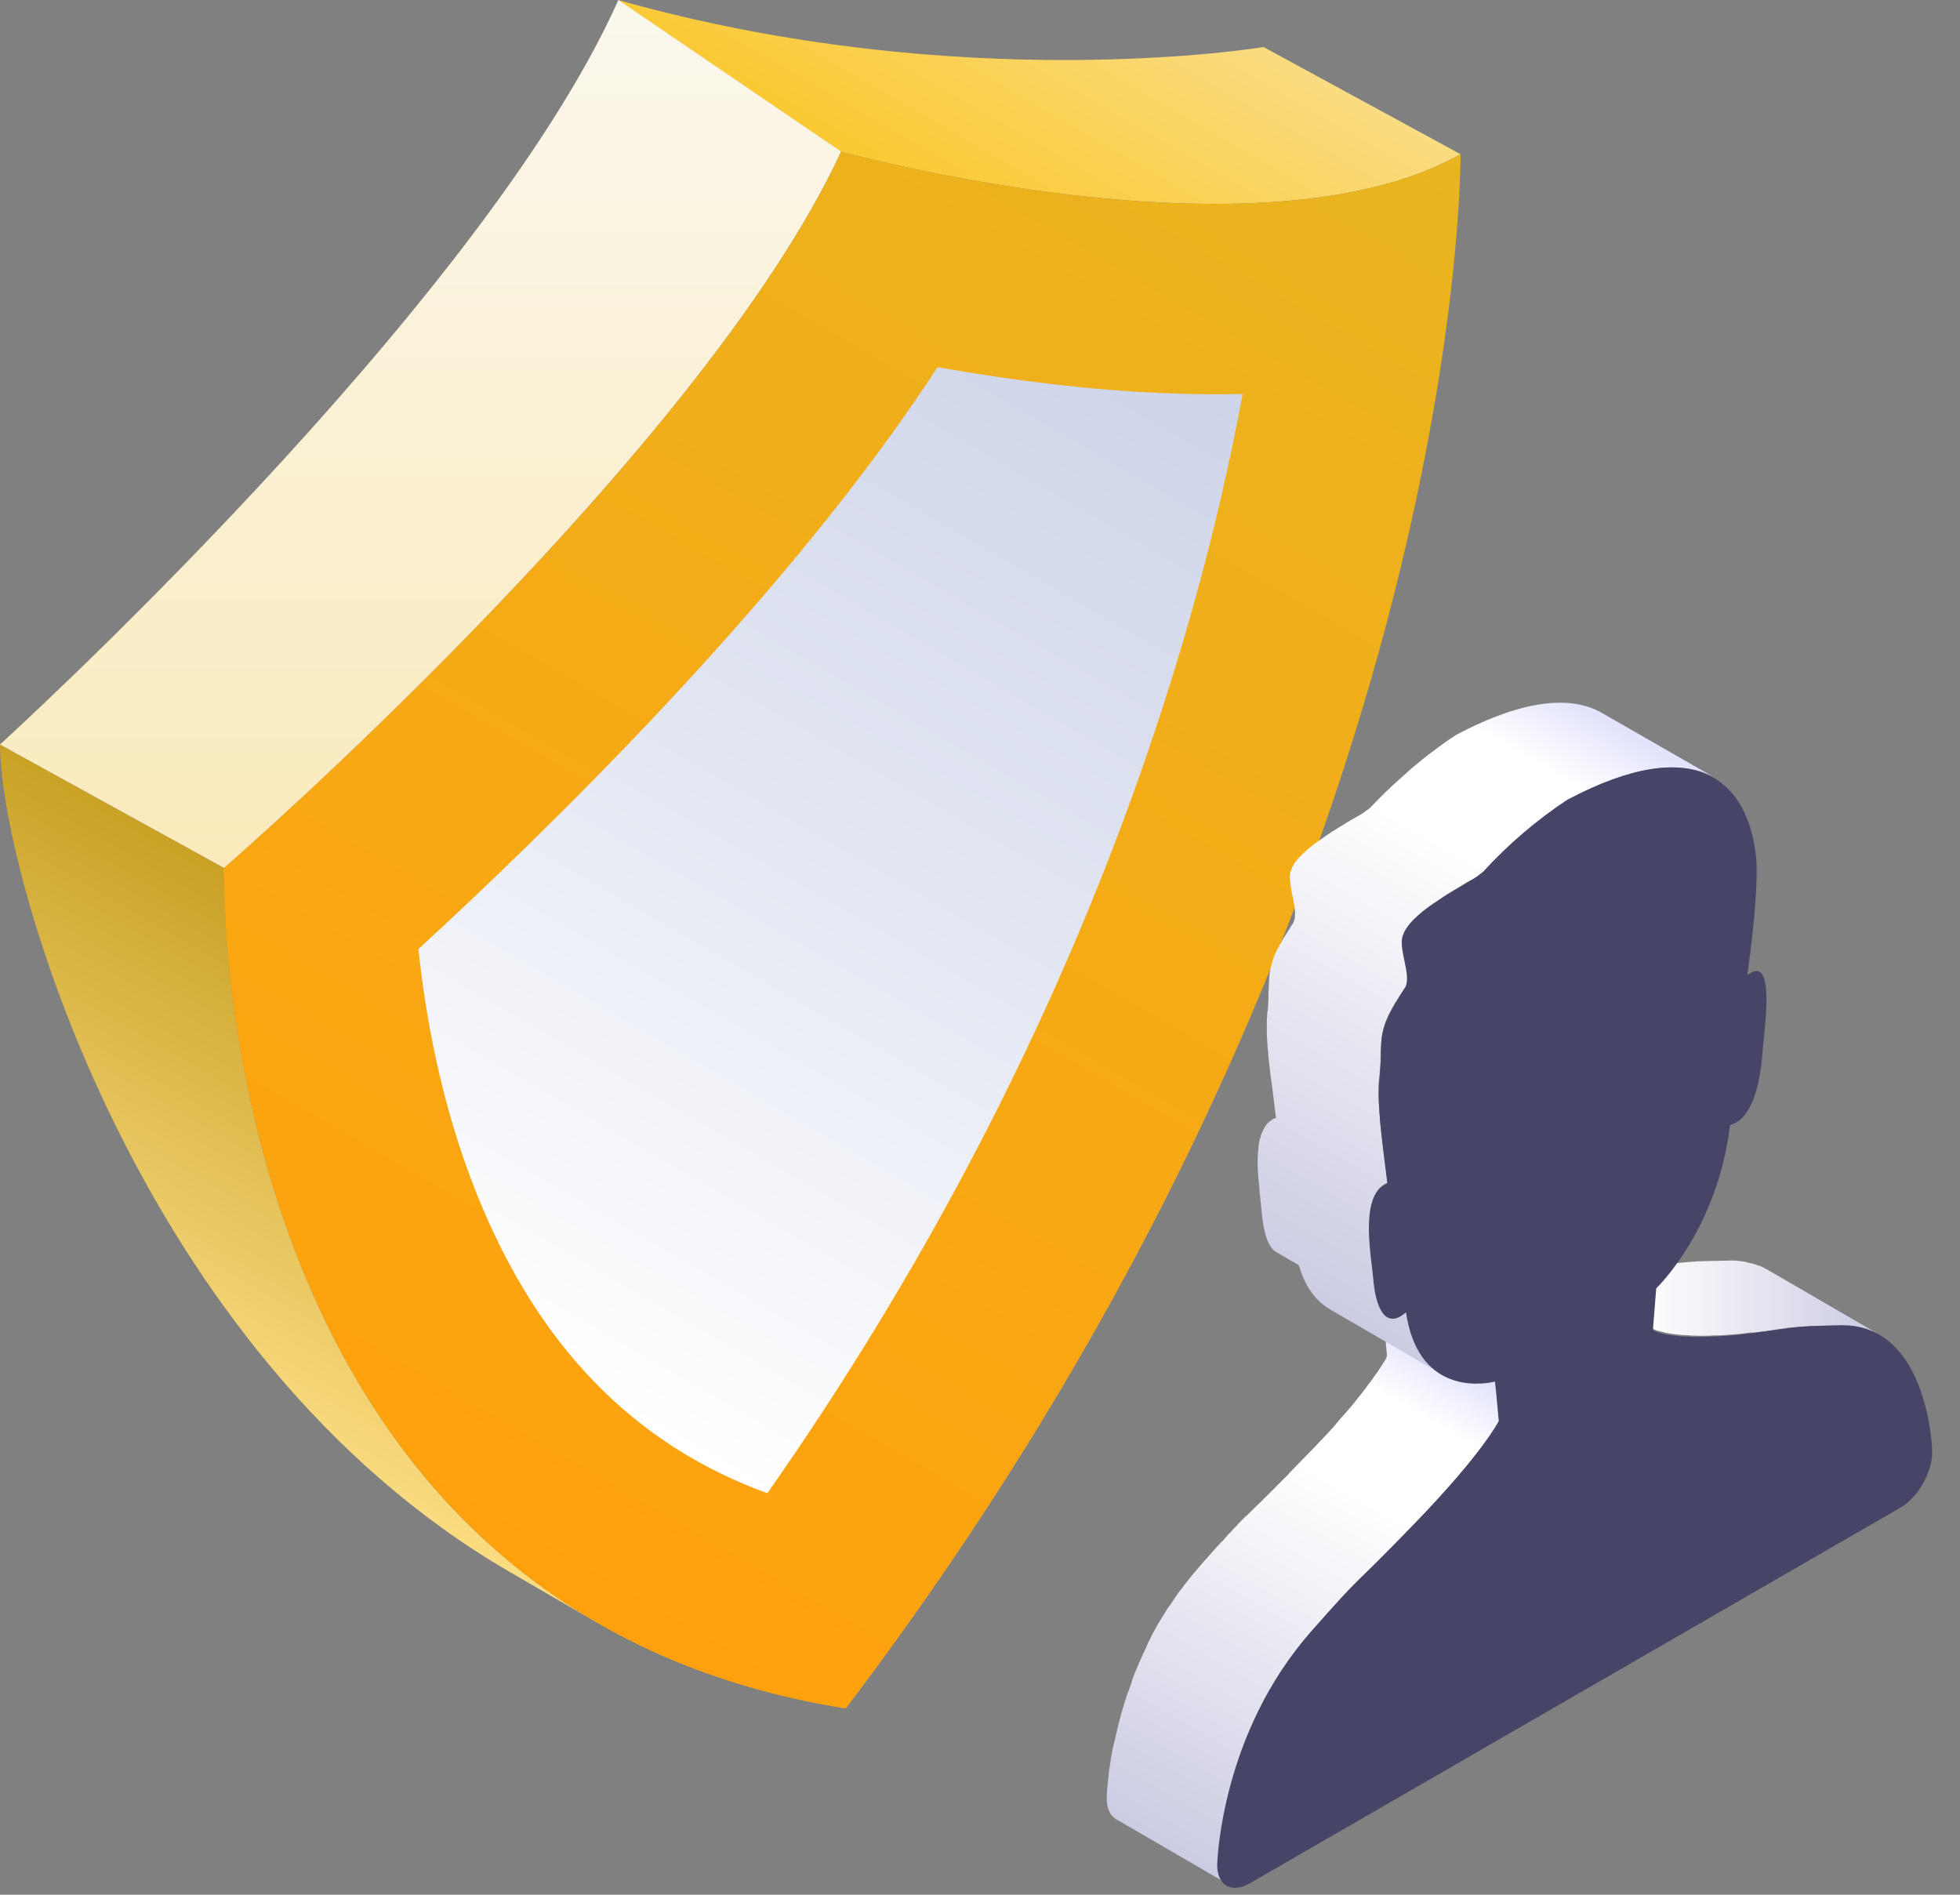
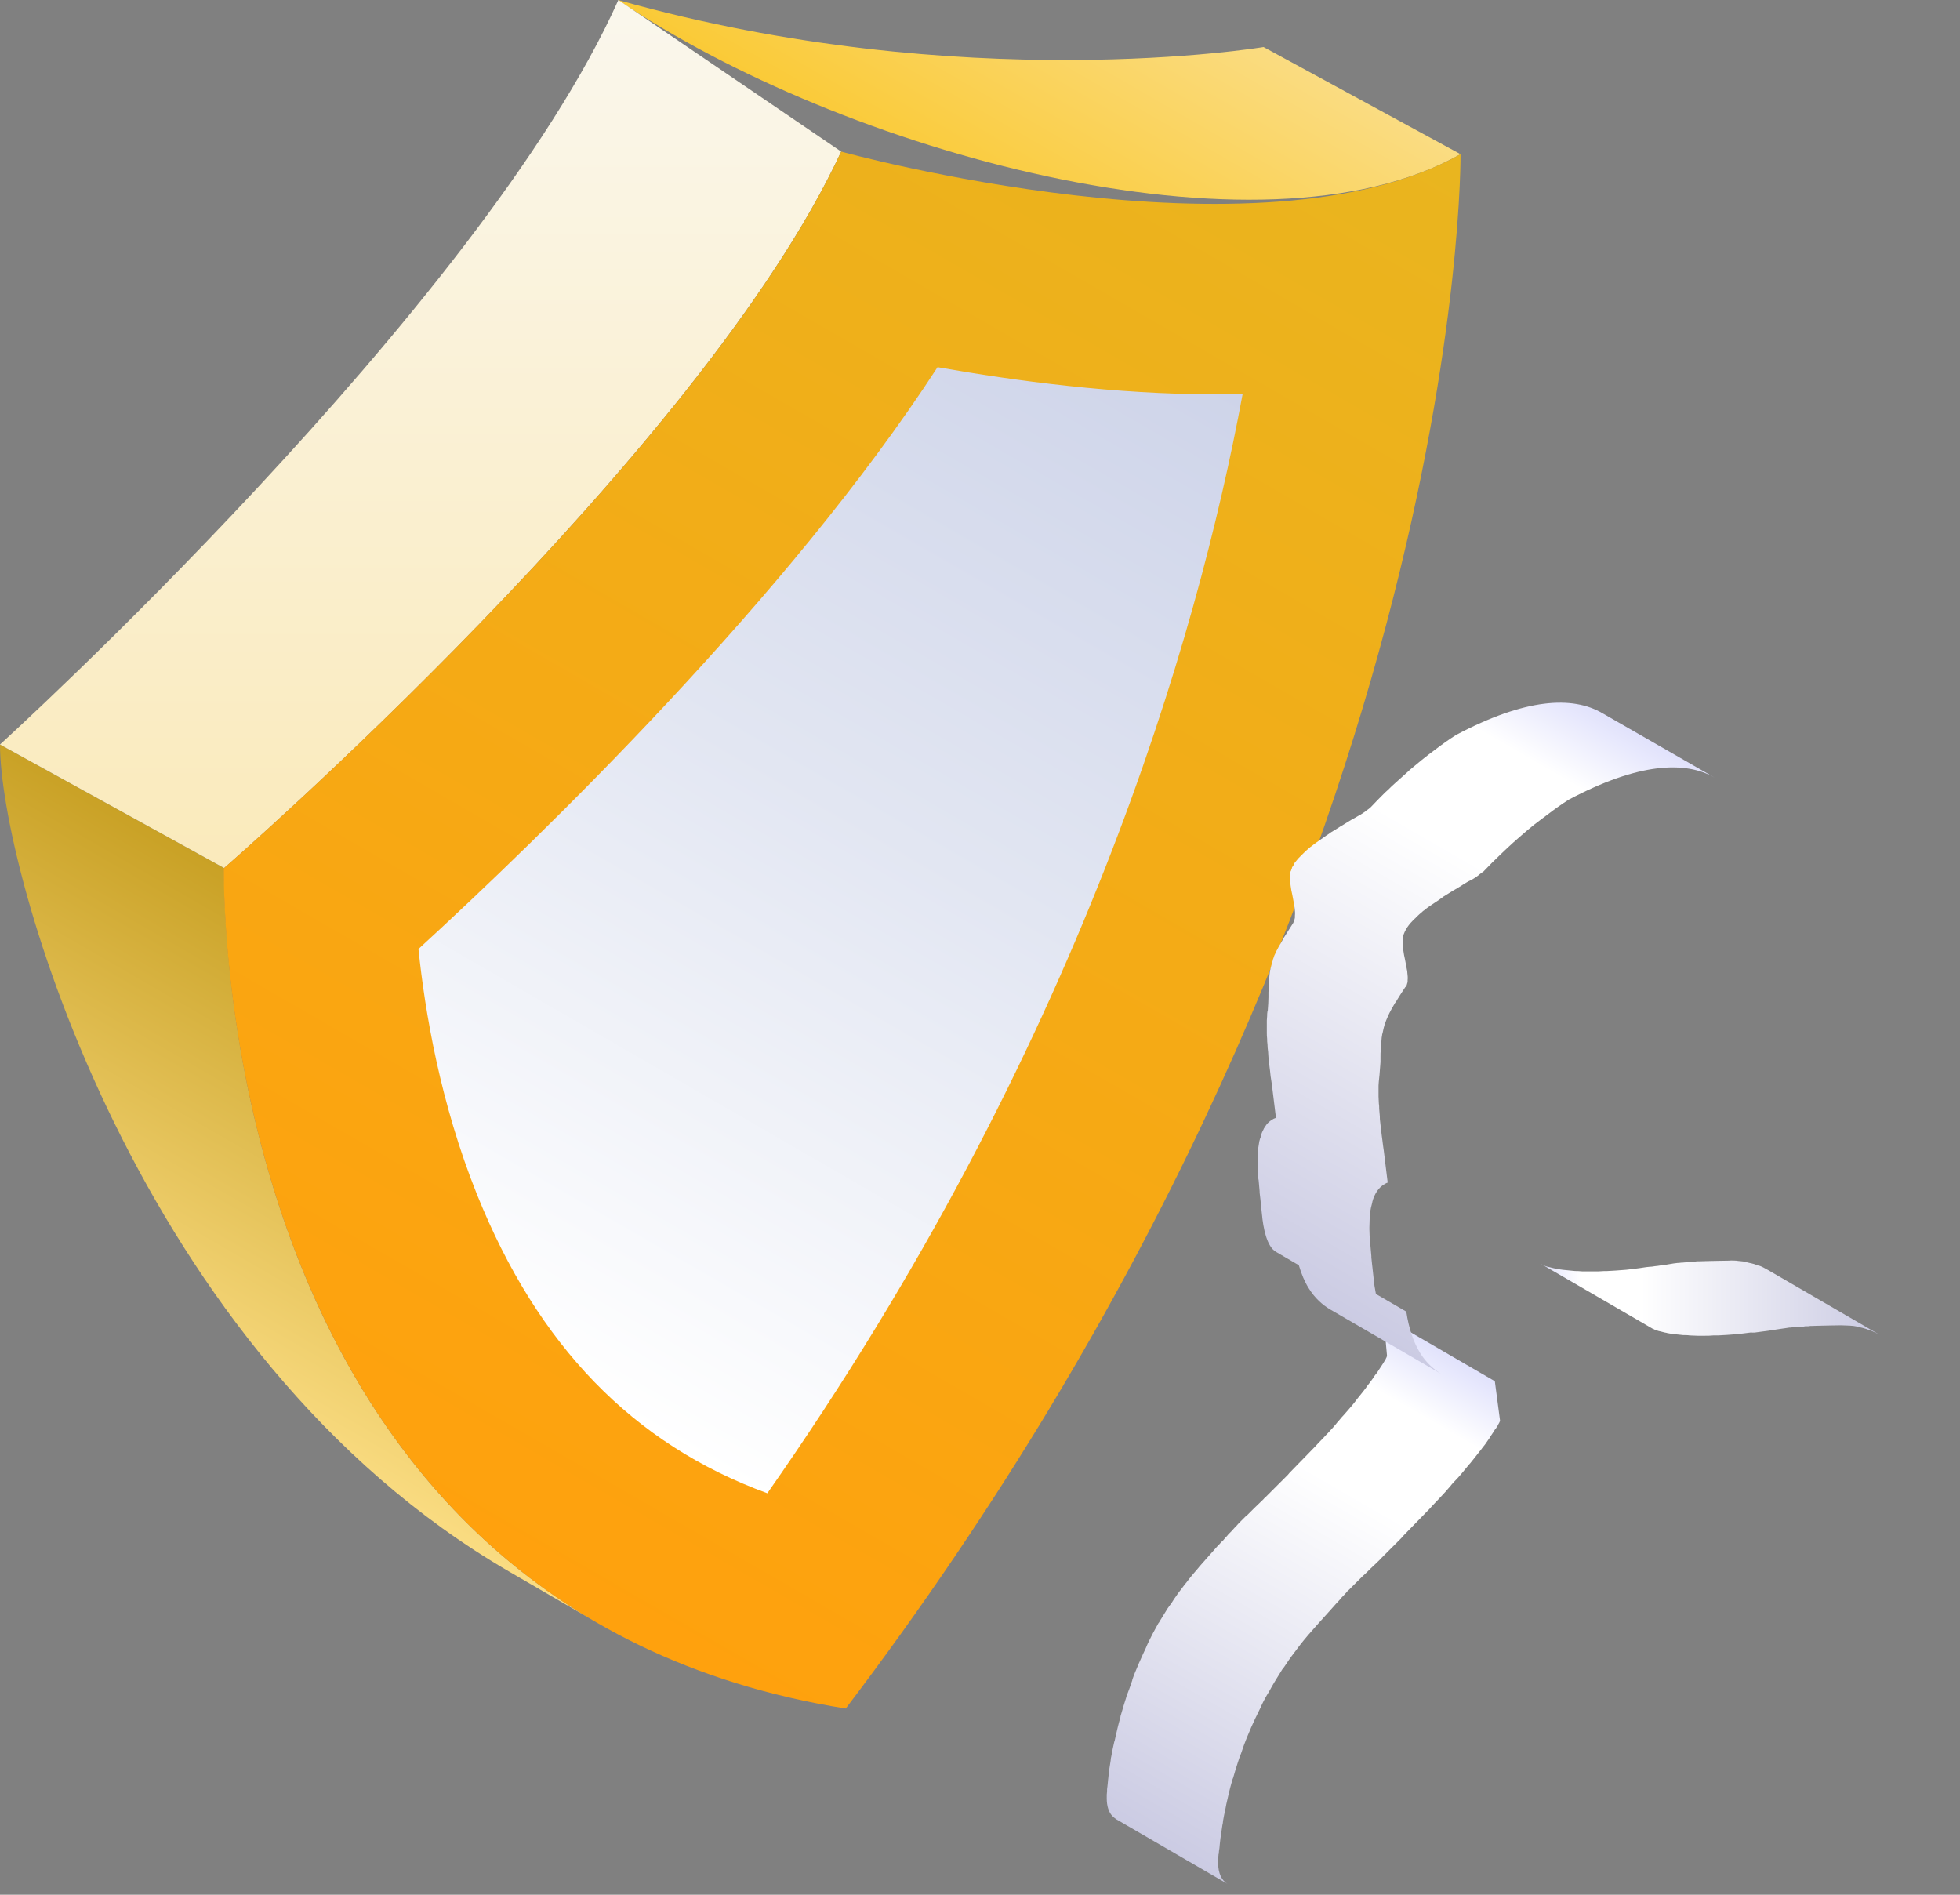
<svg xmlns="http://www.w3.org/2000/svg" width="60" height="58" viewBox="0 0 60 58" fill="none">
  <rect x="0" y="0" width="60" height="58" fill="#808080" stroke="none" />
  <g clip-path="url(#clip0_6693_861)">
    <path d="M18.24 49.65L15.59 48.11C4.14 41.46 0 26.58 0 22.79L6.86 26.57C6.85 27.53 6.79 43 18.24 49.65Z" fill="url(#paint0_linear_6693_861)" />
-     <path d="M44.71 4.72L38.68 1.44C38.68 1.44 29.49 2.98 18.92 0L25.74 4.64C25.75 4.64 38.55 8.19 44.71 4.72Z" fill="url(#paint1_linear_6693_861)" />
+     <path d="M44.71 4.72L38.68 1.44C38.68 1.44 29.49 2.98 18.92 0C25.75 4.64 38.55 8.19 44.71 4.72Z" fill="url(#paint1_linear_6693_861)" />
    <path d="M25.75 4.64L18.93 0C14.73 9.41 0 22.79 0 22.79L6.86 26.57C6.86 26.58 21.48 13.87 25.75 4.64Z" fill="url(#paint2_linear_6693_861)" />
    <path d="M44.71 4.72C38.55 8.19 25.75 4.64 25.75 4.64C21.48 13.88 6.85 26.58 6.85 26.58C6.85 27.71 6.77 49.25 25.89 52.3C44.93 27.21 44.71 4.72 44.71 4.72Z" fill="url(#paint3_linear_6693_861)" />
    <path d="M28.7 11.24C31.08 11.66 34.13 12.07 37.19 12.07C37.48 12.07 37.76 12.07 38.04 12.06C36.65 19.58 33.02 32.11 23.49 45.71C19.38 44.21 16.46 41.19 14.6 36.56C13.48 33.77 13.01 30.98 12.81 29.05C16.58 25.59 24.12 18.29 28.7 11.24Z" fill="url(#paint4_linear_6693_861)" />
    <path d="M53.81 40.779C53.84 40.779 53.86 40.769 53.88 40.769C54.05 40.749 54.19 40.729 54.31 40.709C54.33 40.709 54.35 40.699 54.37 40.699C54.42 40.689 54.46 40.689 54.5 40.679C54.6 40.669 54.69 40.649 54.77 40.639C54.78 40.639 54.79 40.639 54.8 40.639C54.83 40.639 54.86 40.629 54.89 40.629C54.9 40.629 54.91 40.629 54.92 40.629C54.96 40.629 54.99 40.619 55.03 40.619C55.03 40.619 55.03 40.619 55.04 40.619C55.07 40.619 55.11 40.609 55.14 40.609C55.15 40.609 55.16 40.609 55.17 40.609C55.2 40.609 55.23 40.609 55.26 40.599C55.27 40.599 55.28 40.599 55.29 40.599C55.33 40.599 55.38 40.599 55.42 40.589C55.43 40.589 55.44 40.589 55.45 40.589C55.55 40.589 55.66 40.579 55.8 40.579C55.95 40.579 56.13 40.569 56.35 40.569C56.45 40.569 56.54 40.579 56.63 40.579C56.67 40.579 56.7 40.589 56.74 40.589C56.81 40.599 56.87 40.609 56.93 40.629C56.96 40.639 56.99 40.639 57.02 40.649C57.09 40.669 57.16 40.689 57.23 40.719C57.24 40.729 57.26 40.729 57.27 40.729C57.36 40.769 57.44 40.809 57.52 40.849L54.11 38.869C54.1 38.869 54.1 38.859 54.09 38.859C54.02 38.819 53.95 38.779 53.87 38.749C53.87 38.749 53.87 38.749 53.86 38.749C53.85 38.739 53.83 38.739 53.82 38.739C53.76 38.719 53.7 38.689 53.64 38.679C53.63 38.679 53.62 38.669 53.6 38.669C53.57 38.659 53.54 38.659 53.51 38.649C53.47 38.639 53.44 38.629 53.4 38.619C53.38 38.619 53.35 38.609 53.32 38.609C53.29 38.609 53.25 38.599 53.22 38.599C53.19 38.599 53.17 38.589 53.14 38.589C53.07 38.589 53.01 38.579 52.94 38.589C52.72 38.589 52.55 38.599 52.39 38.599C52.25 38.599 52.14 38.609 52.04 38.609C52.03 38.609 52.02 38.609 52.01 38.609C51.96 38.609 51.92 38.609 51.88 38.619C51.87 38.619 51.86 38.619 51.85 38.619C51.82 38.619 51.79 38.619 51.76 38.629C51.75 38.629 51.74 38.629 51.73 38.629C51.7 38.629 51.66 38.639 51.63 38.639C51.63 38.639 51.63 38.639 51.62 38.639C51.58 38.639 51.55 38.649 51.51 38.649C51.5 38.649 51.49 38.649 51.48 38.649C51.45 38.649 51.42 38.659 51.39 38.659C51.38 38.659 51.37 38.659 51.36 38.659C51.28 38.669 51.19 38.679 51.09 38.699C51.05 38.709 51.01 38.709 50.97 38.719C50.94 38.719 50.91 38.729 50.88 38.729C50.84 38.739 50.79 38.739 50.75 38.749C50.72 38.749 50.69 38.759 50.66 38.759C50.6 38.769 50.54 38.779 50.48 38.779C50.45 38.779 50.42 38.789 50.39 38.789C50.33 38.799 50.26 38.809 50.19 38.819C50.16 38.819 50.14 38.829 50.11 38.829C50.01 38.839 49.9 38.859 49.78 38.869C49.56 38.889 49.36 38.899 49.18 38.909C49.15 38.909 49.12 38.909 49.1 38.909C48.99 38.919 48.89 38.919 48.79 38.919C48.72 38.919 48.63 38.919 48.56 38.919C48.47 38.919 48.39 38.919 48.31 38.909C48.25 38.909 48.19 38.909 48.13 38.899C48.02 38.889 47.92 38.879 47.83 38.869C47.81 38.869 47.79 38.859 47.76 38.859C47.7 38.849 47.65 38.839 47.6 38.829C47.53 38.819 47.48 38.799 47.43 38.789C47.41 38.789 47.39 38.779 47.38 38.779C47.34 38.769 47.32 38.759 47.29 38.749C47.28 38.749 47.26 38.739 47.25 38.739C47.23 38.729 47.23 38.729 47.22 38.719C47.21 38.709 47.19 38.709 47.19 38.699L50.6 40.679C50.61 40.679 50.62 40.689 50.63 40.689C50.64 40.699 50.65 40.699 50.67 40.709C50.68 40.709 50.69 40.719 50.7 40.719C50.73 40.729 50.75 40.739 50.79 40.749H50.8C50.81 40.749 50.83 40.759 50.84 40.759C50.89 40.769 50.94 40.789 51.01 40.799C51.03 40.799 51.03 40.809 51.05 40.809C51.08 40.819 51.13 40.819 51.17 40.829C51.19 40.829 51.21 40.839 51.24 40.839C51.33 40.849 51.42 40.859 51.53 40.869C51.54 40.869 51.54 40.869 51.55 40.869C51.6 40.869 51.67 40.869 51.72 40.879C51.8 40.879 51.88 40.889 51.97 40.889C52.04 40.889 52.12 40.889 52.19 40.889C52.28 40.889 52.35 40.889 52.45 40.879C52.47 40.879 52.49 40.879 52.51 40.879C52.54 40.879 52.56 40.879 52.59 40.879C52.78 40.869 52.97 40.859 53.19 40.839C53.31 40.829 53.42 40.809 53.52 40.799C53.55 40.799 53.58 40.789 53.6 40.789C53.68 40.799 53.75 40.789 53.81 40.779Z" fill="url(#paint5_linear_6693_861)" />
    <path d="M45.76 42.28L42.35 40.3L42.46 41.51C42.46 41.51 42.45 41.52 42.45 41.53V41.54C42.44 41.55 42.43 41.58 42.42 41.6C42.42 41.61 42.41 41.61 42.41 41.62C42.39 41.65 42.36 41.7 42.33 41.75C42.32 41.76 42.32 41.77 42.31 41.78C42.27 41.84 42.22 41.92 42.16 42.01C42.15 42.03 42.14 42.04 42.12 42.06C42.09 42.1 42.06 42.14 42.03 42.19C42.01 42.21 42 42.24 41.98 42.26C41.94 42.31 41.9 42.37 41.85 42.43C41.84 42.45 41.82 42.47 41.81 42.49C41.73 42.59 41.64 42.71 41.54 42.83C41.52 42.86 41.5 42.88 41.48 42.91C41.38 43.04 41.26 43.17 41.14 43.31C41.09 43.36 41.04 43.42 41 43.47C40.96 43.51 40.93 43.55 40.89 43.6C40.84 43.66 40.78 43.73 40.72 43.79C40.68 43.84 40.64 43.88 40.59 43.93C40.53 44 40.46 44.07 40.39 44.14C40.35 44.19 40.3 44.23 40.26 44.28C40.14 44.4 40.02 44.53 39.89 44.66C39.75 44.8 39.63 44.93 39.51 45.05C39.48 45.08 39.45 45.11 39.43 45.14C39.35 45.22 39.27 45.3 39.2 45.37C39.16 45.41 39.13 45.44 39.1 45.47C39.05 45.52 38.99 45.58 38.94 45.63C38.91 45.66 38.88 45.69 38.85 45.72C38.81 45.76 38.76 45.81 38.72 45.85C38.7 45.86 38.69 45.88 38.68 45.89C38.57 46 38.47 46.09 38.39 46.17C38.31 46.25 38.24 46.32 38.17 46.39C38.17 46.39 38.17 46.39 38.16 46.39C38.14 46.41 38.12 46.43 38.1 46.45C38.08 46.47 38.06 46.49 38.04 46.51C38.03 46.52 38.01 46.54 38 46.55C37.97 46.58 37.95 46.6 37.92 46.63C37.89 46.66 37.87 46.69 37.84 46.72C37.82 46.74 37.81 46.75 37.79 46.77C37.76 46.8 37.73 46.84 37.7 46.87C37.68 46.89 37.66 46.91 37.64 46.93C37.61 46.96 37.58 46.99 37.56 47.02C37.53 47.05 37.5 47.08 37.47 47.12C37.45 47.15 37.42 47.18 37.39 47.2C37.35 47.25 37.31 47.29 37.26 47.34C37.11 47.51 36.93 47.71 36.72 47.95C36.71 47.97 36.69 47.98 36.68 48C36.55 48.15 36.43 48.29 36.32 48.44C36.3 48.46 36.29 48.48 36.27 48.5C36.24 48.54 36.21 48.58 36.18 48.62C36.12 48.7 36.06 48.77 36.01 48.85C35.96 48.92 35.91 48.99 35.87 49.06C35.84 49.1 35.82 49.13 35.79 49.17C35.77 49.19 35.76 49.22 35.74 49.24C35.66 49.37 35.58 49.5 35.5 49.63C35.49 49.65 35.48 49.67 35.46 49.69C35.44 49.73 35.42 49.76 35.4 49.8C35.36 49.87 35.32 49.95 35.28 50.02C35.24 50.09 35.21 50.17 35.17 50.24C35.15 50.28 35.13 50.32 35.11 50.37C35.1 50.39 35.09 50.42 35.08 50.44C35.01 50.59 34.94 50.74 34.88 50.88C34.88 50.89 34.87 50.89 34.87 50.9C34.85 50.94 34.84 50.98 34.82 51.02C34.77 51.14 34.72 51.25 34.68 51.37C34.67 51.39 34.66 51.42 34.66 51.44C34.63 51.53 34.6 51.62 34.57 51.7C34.54 51.77 34.52 51.84 34.49 51.91C34.48 51.93 34.48 51.95 34.47 51.98C34.42 52.14 34.37 52.29 34.33 52.44C34.32 52.47 34.31 52.51 34.3 52.54C34.3 52.55 34.3 52.55 34.3 52.56C34.23 52.8 34.18 53.03 34.13 53.25C34.13 53.27 34.12 53.3 34.11 53.32C34.1 53.35 34.1 53.38 34.09 53.41C34.06 53.53 34.04 53.65 34.02 53.76C34.01 53.8 34 53.85 34 53.89C33.98 54.04 33.95 54.18 33.94 54.3C33.94 54.3 33.94 54.3 33.94 54.31C33.93 54.38 33.93 54.43 33.92 54.49C33.92 54.52 33.91 54.57 33.91 54.6C33.9 54.67 33.9 54.72 33.89 54.77C33.89 54.79 33.89 54.81 33.89 54.82C33.89 54.87 33.88 54.91 33.88 54.94C33.88 54.95 33.88 54.96 33.88 54.97C33.88 55.01 33.88 55.04 33.88 55.05C33.88 55.29 33.94 55.47 34.05 55.59C34.09 55.63 34.13 55.66 34.17 55.69L37.58 57.67C37.4 57.57 37.29 57.34 37.29 57.03C37.29 57.02 37.29 56.99 37.29 56.95C37.29 56.94 37.29 56.93 37.29 56.92C37.29 56.88 37.29 56.85 37.3 56.8C37.3 56.78 37.3 56.76 37.31 56.74C37.31 56.69 37.32 56.63 37.33 56.57C37.33 56.54 37.34 56.5 37.34 56.46C37.35 56.4 37.35 56.34 37.36 56.28C37.38 56.16 37.4 56.02 37.42 55.87C37.43 55.83 37.44 55.78 37.44 55.74C37.46 55.63 37.48 55.51 37.51 55.39C37.52 55.34 37.53 55.28 37.54 55.23C37.59 55.01 37.64 54.78 37.71 54.54C37.72 54.5 37.73 54.46 37.75 54.42C37.79 54.27 37.84 54.12 37.89 53.96C37.92 53.87 37.95 53.77 37.99 53.68C38.02 53.59 38.05 53.51 38.08 53.42C38.13 53.28 38.19 53.14 38.25 53C38.27 52.96 38.28 52.92 38.3 52.88C38.38 52.7 38.46 52.53 38.55 52.35C38.57 52.31 38.59 52.27 38.61 52.22C38.68 52.07 38.76 51.92 38.85 51.78C38.87 51.74 38.89 51.71 38.91 51.67C39.01 51.49 39.12 51.32 39.23 51.14C39.25 51.1 39.28 51.07 39.31 51.03C39.41 50.88 39.51 50.73 39.62 50.59C39.65 50.55 39.68 50.51 39.71 50.47C39.85 50.28 40 50.1 40.16 49.92C40.32 49.74 40.45 49.59 40.57 49.46C40.7 49.32 40.81 49.19 40.91 49.08L40.92 49.07C40.98 49.01 41.03 48.95 41.08 48.89C41.09 48.88 41.1 48.87 41.11 48.86C41.15 48.82 41.19 48.78 41.22 48.74C41.24 48.71 41.27 48.69 41.29 48.67C41.31 48.65 41.33 48.63 41.35 48.61C41.38 48.58 41.4 48.56 41.43 48.53C41.44 48.52 41.46 48.5 41.47 48.49C41.49 48.47 41.52 48.44 41.54 48.42C41.56 48.4 41.57 48.39 41.59 48.37C41.66 48.3 41.74 48.22 41.83 48.14C41.91 48.06 42 47.97 42.11 47.87C42.12 47.86 42.13 47.85 42.14 47.84C42.14 47.84 42.15 47.83 42.16 47.82C42.2 47.78 42.25 47.74 42.29 47.69C42.32 47.66 42.35 47.63 42.38 47.6C42.43 47.55 42.48 47.5 42.54 47.44C42.57 47.41 42.61 47.37 42.64 47.34C42.71 47.27 42.79 47.19 42.87 47.11C42.9 47.08 42.92 47.06 42.95 47.02C43.06 46.9 43.19 46.78 43.33 46.63C43.46 46.5 43.58 46.37 43.7 46.25C43.75 46.2 43.79 46.16 43.83 46.11C43.9 46.04 43.97 45.96 44.03 45.9C44.07 45.85 44.12 45.81 44.16 45.76C44.22 45.7 44.28 45.63 44.33 45.57C44.37 45.53 44.41 45.48 44.44 45.44C44.48 45.39 44.53 45.34 44.57 45.3C44.58 45.29 44.58 45.29 44.59 45.28C44.72 45.14 44.83 45 44.93 44.88C44.95 44.85 44.97 44.83 45 44.8C45.1 44.68 45.19 44.56 45.27 44.46L45.28 44.45C45.29 44.43 45.3 44.42 45.32 44.4C45.36 44.34 45.41 44.28 45.45 44.23C45.47 44.2 45.49 44.18 45.5 44.16C45.53 44.12 45.56 44.07 45.59 44.03C45.6 44.02 45.61 44.01 45.61 44C45.62 43.99 45.62 43.99 45.62 43.98C45.68 43.89 45.73 43.82 45.77 43.75L45.78 43.74C45.78 43.73 45.79 43.73 45.79 43.73C45.82 43.68 45.85 43.64 45.87 43.6C45.87 43.6 45.87 43.6 45.87 43.59C45.87 43.58 45.87 43.58 45.88 43.58C45.89 43.55 45.91 43.53 45.91 43.52C45.91 43.52 45.91 43.52 45.91 43.51C45.92 43.5 45.92 43.49 45.92 43.49L45.76 42.28Z" fill="url(#paint6_linear_6693_861)" />
    <path d="M49.05 21.83C48.14 21.3 46.7 21.37 44.57 22.5C44.35 22.64 44.14 22.79 43.93 22.95C43.86 23 43.8 23.05 43.73 23.1C43.59 23.21 43.45 23.32 43.31 23.44C43.24 23.5 43.16 23.56 43.09 23.63C42.96 23.75 42.83 23.86 42.7 23.98C42.63 24.04 42.56 24.11 42.5 24.17C42.47 24.2 42.43 24.23 42.4 24.26C42.25 24.41 42.11 24.55 41.97 24.7C41.96 24.71 41.95 24.72 41.94 24.73C41.91 24.75 41.88 24.78 41.83 24.81C41.82 24.82 41.81 24.82 41.81 24.83C41.76 24.87 41.7 24.9 41.63 24.95C41.61 24.96 41.59 24.97 41.57 24.98C41.5 25.02 41.44 25.06 41.36 25.1C41.28 25.15 41.19 25.2 41.1 25.26C41.08 25.27 41.05 25.29 41.03 25.3C40.94 25.36 40.84 25.42 40.74 25.48L40.73 25.49C40.64 25.55 40.55 25.61 40.47 25.67C40.45 25.68 40.43 25.7 40.41 25.71C40.32 25.77 40.23 25.84 40.15 25.9C40.14 25.91 40.13 25.92 40.11 25.93C40.04 25.99 39.97 26.05 39.91 26.11C39.9 26.12 39.89 26.13 39.88 26.14C39.87 26.15 39.87 26.15 39.86 26.16C39.84 26.18 39.83 26.19 39.81 26.21C39.79 26.23 39.78 26.24 39.76 26.26C39.74 26.28 39.72 26.3 39.7 26.33C39.68 26.35 39.67 26.37 39.65 26.39C39.64 26.4 39.63 26.42 39.62 26.43C39.61 26.44 39.6 26.46 39.6 26.47C39.6 26.47 39.6 26.47 39.6 26.48C39.59 26.49 39.59 26.5 39.58 26.51C39.57 26.52 39.57 26.53 39.56 26.54C39.55 26.55 39.55 26.56 39.55 26.57C39.55 26.58 39.54 26.59 39.54 26.6C39.54 26.61 39.53 26.62 39.53 26.62C39.53 26.62 39.53 26.62 39.53 26.63C39.53 26.64 39.52 26.64 39.52 26.65C39.52 26.66 39.52 26.66 39.51 26.67C39.51 26.68 39.5 26.69 39.5 26.7C39.5 26.72 39.49 26.73 39.49 26.75C39.49 26.76 39.49 26.76 39.49 26.77C39.48 26.85 39.49 26.94 39.5 27.04C39.5 27.07 39.51 27.09 39.51 27.12C39.52 27.21 39.54 27.3 39.56 27.39C39.58 27.5 39.6 27.6 39.62 27.71C39.62 27.73 39.63 27.76 39.63 27.78C39.64 27.87 39.65 27.95 39.64 28.03C39.64 28.05 39.64 28.06 39.64 28.08V28.09C39.63 28.15 39.61 28.2 39.59 28.25C39.56 28.3 39.53 28.34 39.5 28.39C39.43 28.5 39.37 28.6 39.31 28.69C39.3 28.7 39.29 28.72 39.28 28.73V28.74C39.24 28.82 39.2 28.89 39.16 28.95C39.13 29 39.11 29.05 39.08 29.1C39.06 29.14 39.04 29.18 39.03 29.21C39.01 29.24 39 29.28 38.99 29.31C38.98 29.34 38.97 29.37 38.96 29.39C38.96 29.39 38.96 29.39 38.96 29.4C38.96 29.4 38.96 29.4 38.96 29.41C38.95 29.44 38.94 29.47 38.93 29.51C38.92 29.55 38.91 29.58 38.9 29.62C38.9 29.63 38.9 29.64 38.89 29.66C38.89 29.67 38.89 29.69 38.88 29.7C38.88 29.72 38.87 29.75 38.87 29.77C38.87 29.8 38.86 29.84 38.86 29.87C38.86 29.9 38.85 29.94 38.85 29.97C38.85 30.03 38.84 30.09 38.84 30.15C38.84 30.22 38.84 30.3 38.83 30.37C38.83 30.42 38.83 30.47 38.83 30.53C38.83 30.65 38.82 30.77 38.81 30.92C38.81 30.93 38.81 30.95 38.8 30.96C38.79 31.01 38.79 31.06 38.79 31.1C38.79 31.15 38.78 31.19 38.78 31.24C38.78 31.3 38.78 31.36 38.78 31.43C38.78 31.48 38.78 31.53 38.78 31.59C38.78 31.66 38.78 31.73 38.79 31.8C38.79 31.85 38.79 31.91 38.8 31.96C38.8 32.04 38.81 32.12 38.82 32.2C38.82 32.26 38.83 32.31 38.83 32.36C38.84 32.45 38.85 32.54 38.86 32.63C38.87 32.68 38.87 32.74 38.88 32.79C38.89 32.89 38.9 33 38.92 33.1C38.93 33.15 38.93 33.19 38.94 33.24C38.98 33.55 39.02 33.88 39.06 34.22C39.05 34.22 39.04 34.23 39.03 34.23C39 34.24 38.98 34.25 38.95 34.27C38.9 34.3 38.86 34.33 38.83 34.36C38.82 34.37 38.8 34.39 38.79 34.4C38.78 34.41 38.77 34.43 38.76 34.44C38.75 34.45 38.75 34.46 38.74 34.47C38.74 34.48 38.73 34.48 38.73 34.49L38.72 34.5C38.71 34.51 38.71 34.52 38.7 34.53C38.69 34.54 38.69 34.55 38.68 34.57C38.67 34.58 38.67 34.6 38.66 34.61C38.65 34.62 38.65 34.64 38.64 34.65C38.63 34.67 38.63 34.68 38.62 34.7C38.61 34.72 38.61 34.74 38.6 34.76C38.6 34.77 38.59 34.79 38.59 34.8C38.59 34.8 38.59 34.8 38.59 34.81C38.59 34.82 38.59 34.83 38.58 34.83C38.57 34.86 38.56 34.9 38.55 34.94C38.54 35 38.53 35.06 38.52 35.13C38.52 35.15 38.52 35.16 38.52 35.18C38.52 35.21 38.52 35.23 38.51 35.26C38.5 35.37 38.5 35.48 38.5 35.59C38.5 35.61 38.5 35.63 38.5 35.65C38.5 35.78 38.51 35.91 38.52 36.04C38.52 36.07 38.52 36.1 38.53 36.13C38.54 36.25 38.55 36.36 38.56 36.47C38.56 36.48 38.56 36.49 38.56 36.51C38.58 36.65 38.59 36.77 38.6 36.88C38.61 36.98 38.62 37.08 38.63 37.16C38.67 37.6 38.78 38.16 39.06 38.32L39.76 38.73C39.84 39 39.94 39.24 40.06 39.43C40.25 39.74 40.49 39.95 40.73 40.09L44.14 42.07C43.9 41.93 43.66 41.72 43.47 41.41C43.28 41.1 43.13 40.69 43.05 40.15L42.12 39.61C42.09 39.45 42.06 39.29 42.05 39.14C42.04 39.06 42.03 38.97 42.02 38.86C42.01 38.75 41.99 38.62 41.98 38.49C41.98 38.48 41.98 38.47 41.98 38.45C41.97 38.34 41.96 38.23 41.95 38.11C41.95 38.08 41.95 38.05 41.94 38.02C41.93 37.89 41.92 37.76 41.92 37.63C41.92 37.61 41.92 37.59 41.92 37.57C41.92 37.46 41.93 37.34 41.93 37.24C41.93 37.21 41.93 37.19 41.94 37.16C41.95 37.03 41.98 36.91 42.01 36.8C42.01 36.8 42.01 36.8 42.01 36.79C42.04 36.67 42.09 36.56 42.15 36.47C42.21 36.38 42.29 36.3 42.38 36.25C42.41 36.23 42.45 36.21 42.48 36.2C42.44 35.86 42.4 35.53 42.36 35.22C42.35 35.17 42.35 35.13 42.34 35.08C42.33 34.97 42.31 34.87 42.3 34.77C42.29 34.71 42.29 34.66 42.28 34.61C42.27 34.52 42.26 34.43 42.25 34.34C42.24 34.28 42.24 34.23 42.24 34.18C42.23 34.1 42.23 34.02 42.22 33.94C42.22 33.88 42.22 33.83 42.21 33.78C42.21 33.71 42.2 33.64 42.2 33.57C42.2 33.52 42.2 33.47 42.2 33.41C42.2 33.35 42.2 33.28 42.2 33.23C42.2 33.18 42.21 33.13 42.21 33.09C42.22 33.03 42.22 32.96 42.23 32.9C42.24 32.75 42.25 32.63 42.26 32.51C42.26 32.45 42.26 32.41 42.26 32.35C42.26 32.27 42.26 32.2 42.27 32.13C42.27 32.07 42.27 32.01 42.28 31.95C42.28 31.92 42.29 31.88 42.29 31.85C42.29 31.79 42.3 31.74 42.31 31.68C42.31 31.67 42.31 31.65 42.32 31.64C42.34 31.56 42.35 31.48 42.38 31.39C42.38 31.39 42.38 31.39 42.38 31.38C42.41 31.29 42.45 31.19 42.5 31.08C42.55 30.97 42.62 30.85 42.7 30.71C42.71 30.7 42.72 30.68 42.73 30.67C42.81 30.54 42.9 30.39 43.01 30.23C43.01 30.23 43.01 30.22 43.02 30.22C43.02 30.22 43.02 30.21 43.03 30.21C43.03 30.21 43.03 30.2 43.04 30.2C43.04 30.19 43.04 30.19 43.05 30.18C43.05 30.17 43.06 30.17 43.06 30.16C43.06 30.15 43.07 30.14 43.07 30.13C43.07 30.12 43.07 30.11 43.08 30.1C43.08 30.09 43.08 30.08 43.09 30.07V30.06C43.09 30.05 43.09 30.05 43.09 30.04C43.09 30.03 43.09 30.02 43.09 30.01C43.1 29.93 43.09 29.85 43.08 29.76C43.08 29.74 43.08 29.71 43.07 29.69C43.05 29.59 43.03 29.48 43.01 29.37C42.99 29.28 42.97 29.19 42.96 29.1C42.96 29.07 42.95 29.05 42.95 29.02C42.94 28.92 42.93 28.83 42.94 28.75C42.95 28.7 42.95 28.65 42.97 28.6C42.99 28.55 43.01 28.5 43.04 28.45C43.09 28.36 43.16 28.27 43.25 28.18C43.26 28.16 43.28 28.15 43.3 28.13C43.32 28.11 43.34 28.1 43.35 28.08C43.41 28.02 43.48 27.96 43.55 27.9C43.56 27.89 43.57 27.88 43.59 27.87C43.67 27.8 43.76 27.74 43.85 27.68C43.87 27.67 43.89 27.65 43.91 27.64C44 27.58 44.09 27.52 44.17 27.46L44.18 27.45C44.28 27.39 44.37 27.33 44.47 27.27C44.49 27.26 44.52 27.24 44.54 27.23C44.63 27.18 44.72 27.12 44.8 27.07C44.87 27.03 44.94 26.98 45.01 26.95C45.03 26.94 45.05 26.93 45.07 26.92C45.14 26.88 45.2 26.84 45.25 26.8C45.26 26.79 45.27 26.79 45.27 26.78C45.31 26.75 45.35 26.72 45.38 26.7C45.38 26.7 45.39 26.69 45.4 26.69L45.41 26.68C45.58 26.5 45.76 26.32 45.94 26.15C46.01 26.09 46.07 26.02 46.14 25.96C46.27 25.84 46.4 25.72 46.53 25.61C46.6 25.55 46.67 25.49 46.75 25.42C46.89 25.3 47.03 25.19 47.18 25.08C47.25 25.03 47.31 24.98 47.38 24.93C47.59 24.77 47.8 24.62 48.02 24.48C50.15 23.35 51.59 23.28 52.5 23.81L49.05 21.83Z" fill="url(#paint7_linear_6693_861)" />
-     <path d="M47.98 24.48C51.97 22.37 53.52 23.96 53.76 26.25C53.82 26.92 53.71 28.26 53.49 29.85C53.53 29.82 53.56 29.8 53.6 29.78C54.35 29.35 54 31.57 53.95 32.27C53.9 32.93 53.72 34.04 53.15 34.36C53.09 34.39 53.02 34.42 52.96 34.44C52.58 37.59 50.79 39.35 50.7 39.44L50.6 40.71C50.62 40.73 51.1 41.06 53.21 40.86C55.32 40.6 54.65 40.61 56.37 40.57C58.98 40.53 59.15 44.25 59.15 44.44C59.15 45.08 58.71 45.85 58.16 46.16L38.26 57.65C37.7 57.97 37.26 57.72 37.26 57.08C37.27 56.88 37.41 53.04 40.13 49.95C41.85 48 41.18 48.83 43.28 46.66C45.38 44.49 45.85 43.55 45.88 43.5L45.77 42.29C45.65 42.32 43.44 42.87 43.04 40.17C42.98 40.22 42.93 40.26 42.88 40.29C42.29 40.63 42.09 39.77 42.04 39.16C41.99 38.52 41.62 36.71 42.37 36.28C42.4 36.26 42.44 36.24 42.47 36.23C42.3 34.86 42.13 33.68 42.24 32.92C42.35 31.71 42.07 31.68 43.01 30.24C43.23 29.86 42.78 29.03 42.95 28.62C43.23 27.82 45.11 26.99 45.39 26.7C46.15 25.86 47.04 25.1 47.98 24.48Z" fill="#464568" />
  </g>
  <defs>
    <linearGradient id="paint0_linear_6693_861" x1="5.585" y1="42.347" x2="12.731" y2="29.969" gradientUnits="userSpaceOnUse">
      <stop stop-color="#FADC82" />
      <stop offset="1" stop-color="#C9A125" />
    </linearGradient>
    <linearGradient id="paint1_linear_6693_861" x1="34.022" y1="-1.453" x2="29.318" y2="6.694" gradientUnits="userSpaceOnUse">
      <stop stop-color="#FADC82" />
      <stop offset="1" stop-color="#FAC932" />
    </linearGradient>
    <linearGradient id="paint2_linear_6693_861" x1="12.876" y1="0" x2="12.876" y2="26.578" gradientUnits="userSpaceOnUse">
      <stop stop-color="#FAF7ED" />
      <stop offset="1" stop-color="#FAEABB" />
    </linearGradient>
    <linearGradient id="paint3_linear_6693_861" x1="12.775" y1="46.499" x2="38.851" y2="1.334" gradientUnits="userSpaceOnUse">
      <stop stop-color="#FFA10D" />
      <stop offset="1" stop-color="#E9B51F" />
    </linearGradient>
    <linearGradient id="paint4_linear_6693_861" x1="15.933" y1="41.596" x2="34.252" y2="9.867" gradientUnits="userSpaceOnUse">
      <stop stop-color="white" />
      <stop offset="0.535" stop-color="#E2E6F2" />
      <stop offset="1" stop-color="#CED4E9" />
    </linearGradient>
    <linearGradient id="paint5_linear_6693_861" x1="47.19" y1="39.755" x2="57.513" y2="39.755" gradientUnits="userSpaceOnUse">
      <stop stop-color="#E1E2FC" />
      <stop offset="0.117" stop-color="white" />
      <stop offset="0.295" stop-color="white" />
      <stop offset="1" stop-color="#CBCBE3" />
    </linearGradient>
    <linearGradient id="paint6_linear_6693_861" x1="43.815" y1="41.149" x2="35.072" y2="56.292" gradientUnits="userSpaceOnUse">
      <stop stop-color="#E1E2FC" />
      <stop offset="0.117" stop-color="white" />
      <stop offset="0.295" stop-color="white" />
      <stop offset="1" stop-color="#CBCBE3" />
    </linearGradient>
    <linearGradient id="paint7_linear_6693_861" x1="49.05" y1="21.829" x2="39.049" y2="39.152" gradientUnits="userSpaceOnUse">
      <stop stop-color="#E1E2FC" />
      <stop offset="0.117" stop-color="white" />
      <stop offset="0.295" stop-color="white" />
      <stop offset="1" stop-color="#CBCBE3" />
    </linearGradient>
    <clipPath id="clip0_6693_861">
      <rect width="59.14" height="57.79" fill="white" />
    </clipPath>
  </defs>
</svg>